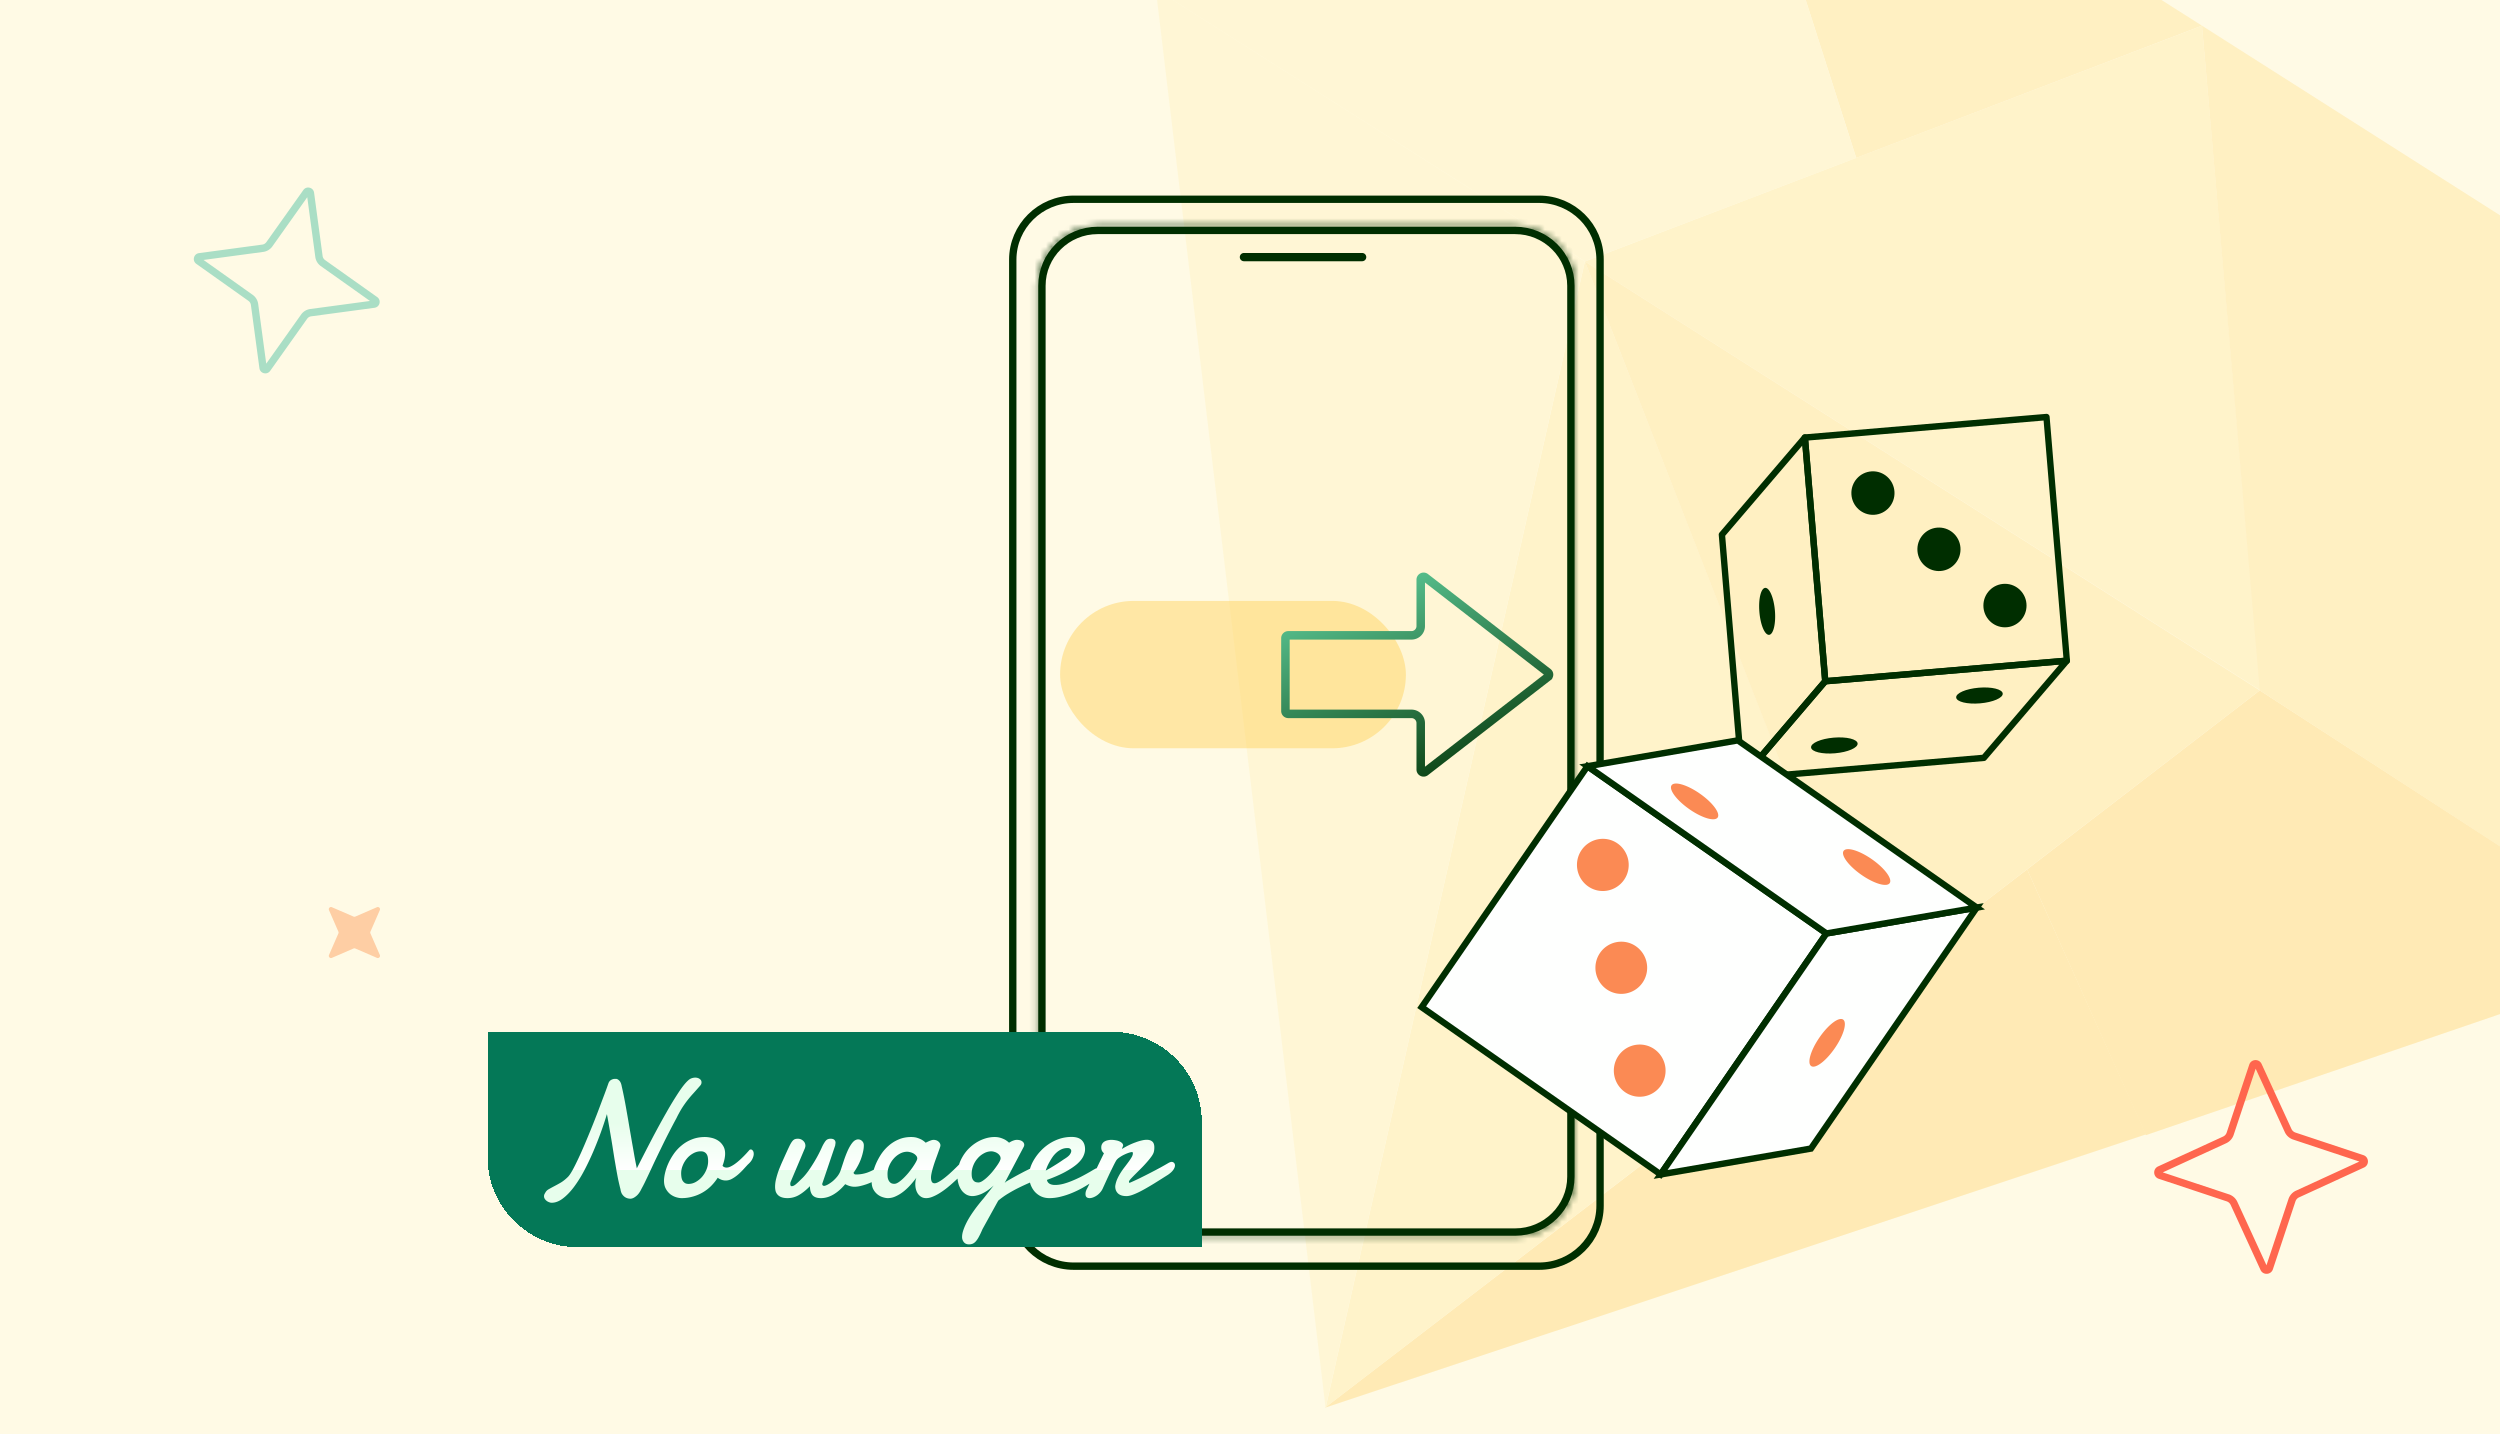
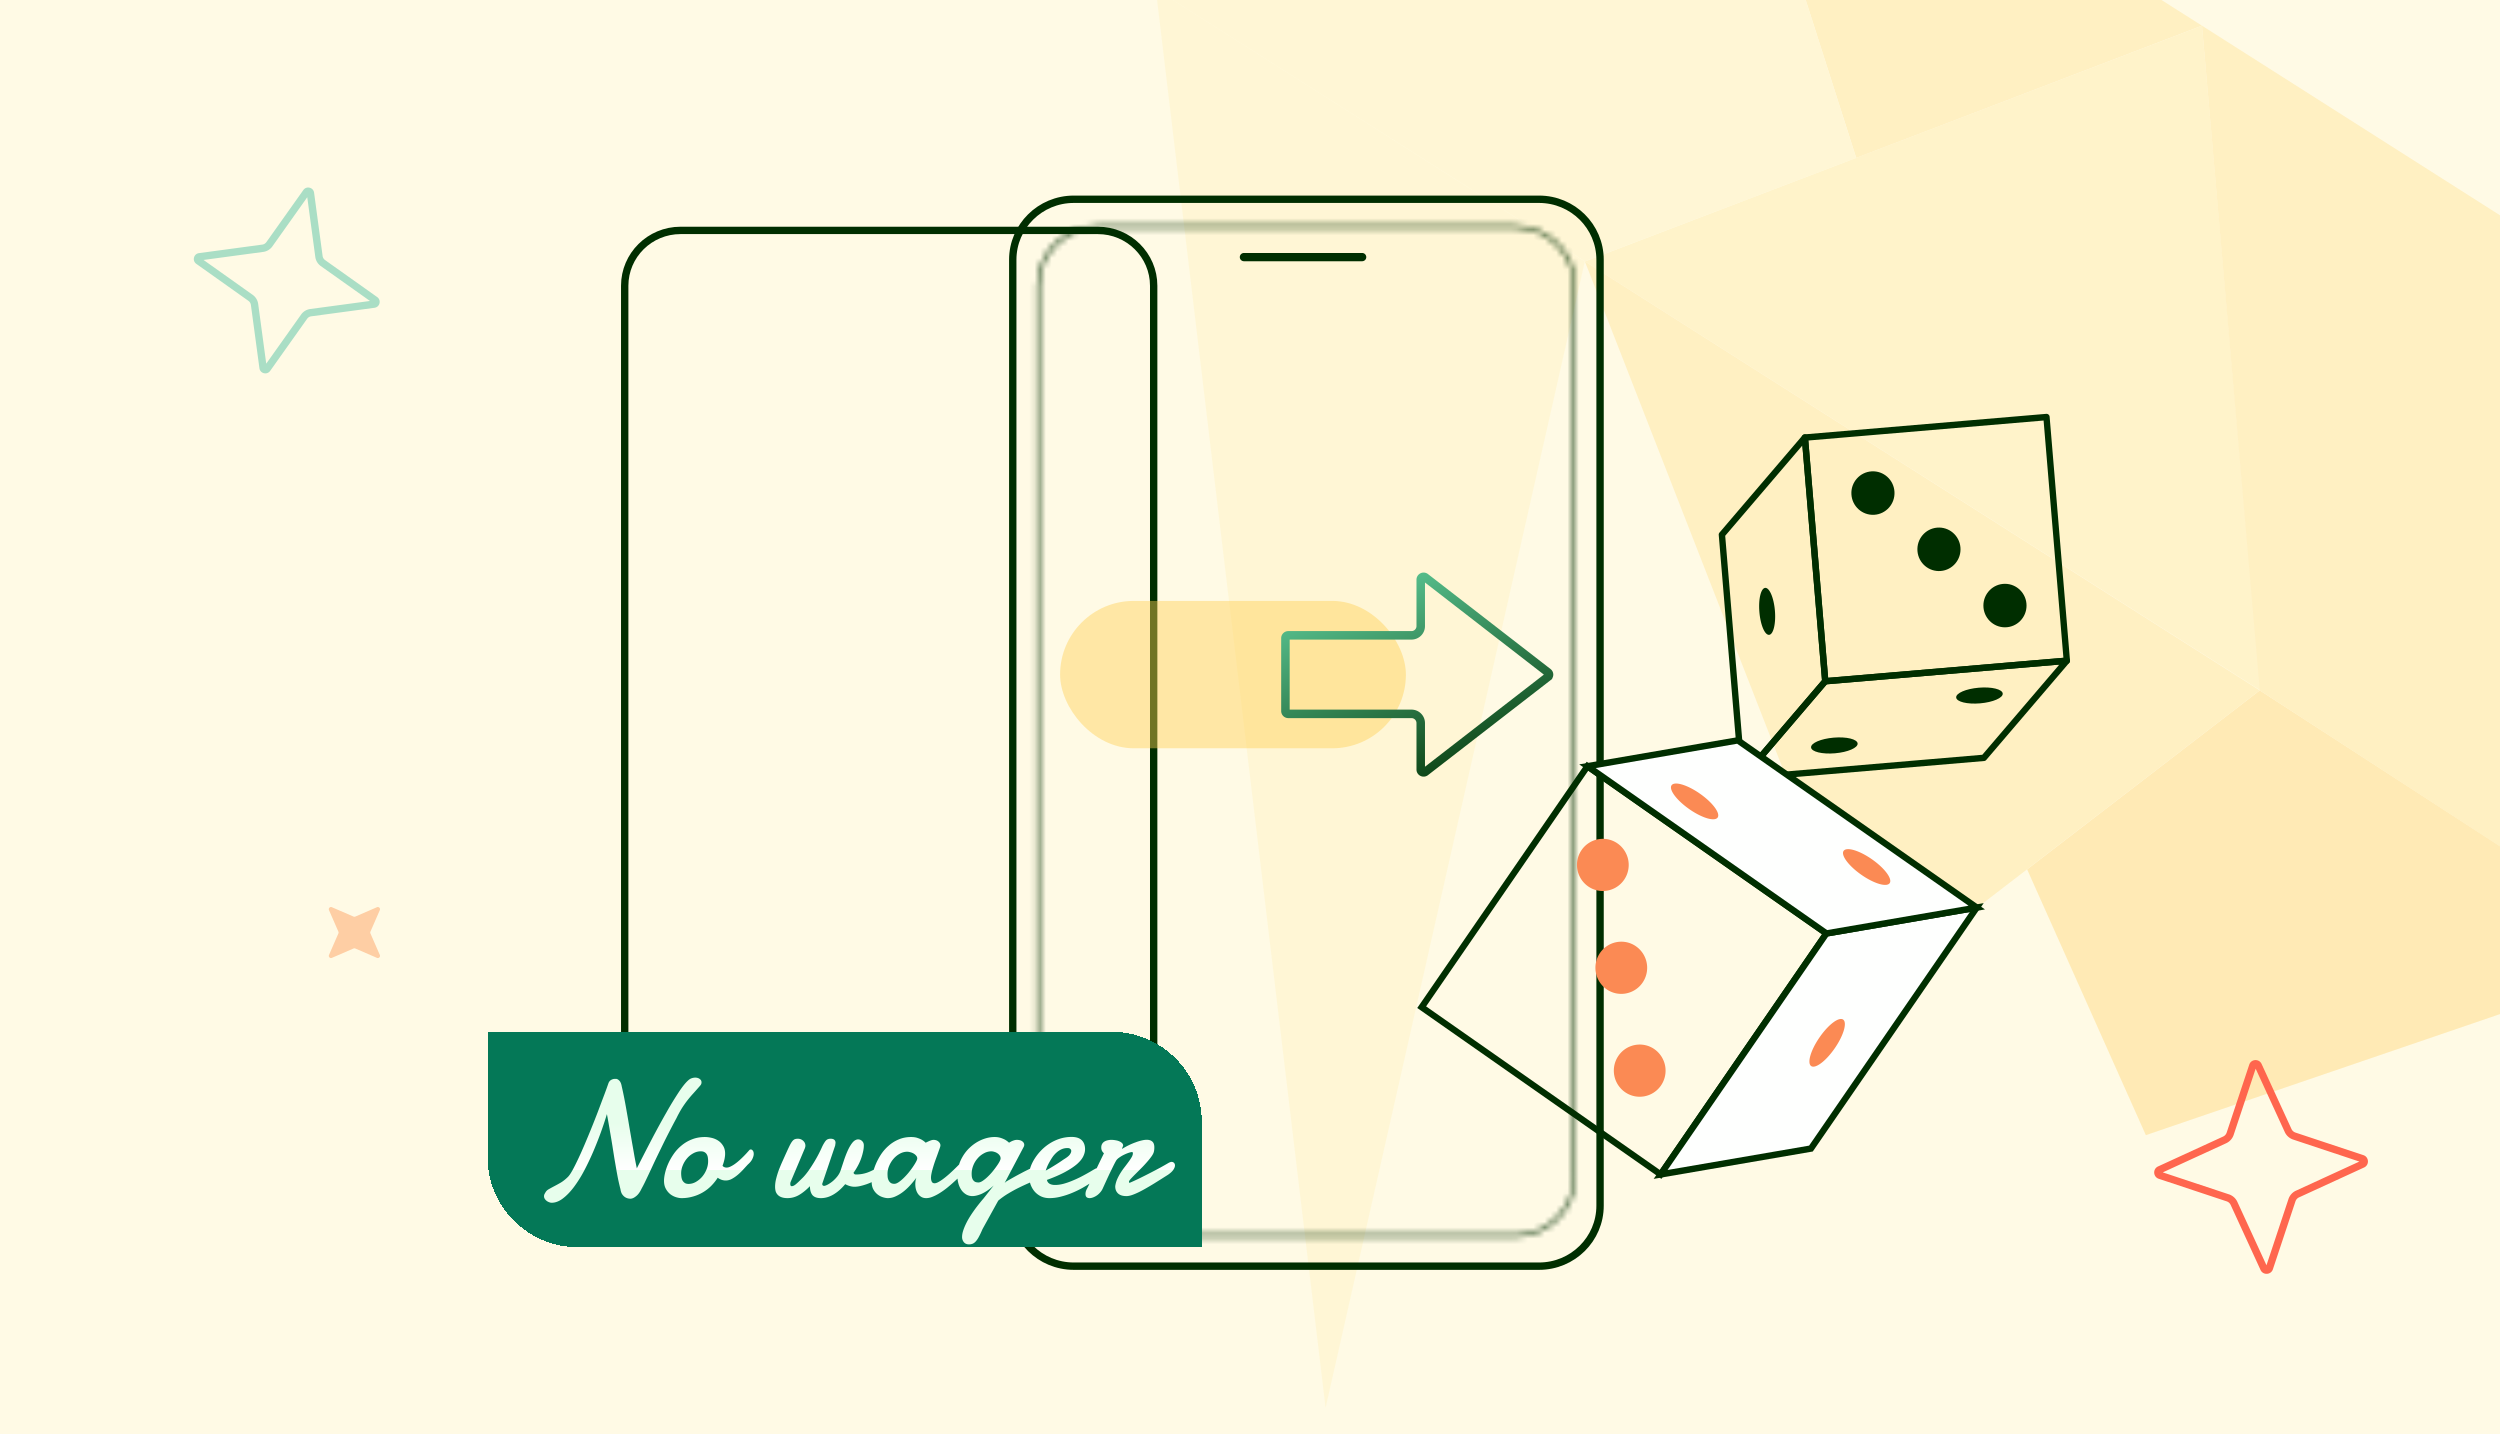
<svg xmlns="http://www.w3.org/2000/svg" width="441" height="253" fill="none">
  <g clip-path="url(#a)">
    <path fill="#FFFAE5" d="M0 0h441v253H0z" />
    <g opacity=".24">
      <path fill="#FFB81C" d="m398.624 121.786-41.04 31.57 20.945 46.884 92.434-31.597-72.339-46.857Z" />
      <path fill="#FFCF54" d="m302.528-49.98 24.911 77.842 60.989-23.33-85.9-54.512Z" />
      <path fill="#FFDD76" d="m279.574 46.115 119.19 75.703L388.429 4.532 279.574 46.115Z" />
-       <path fill="#FFB81C" d="m233.698 248.329 144.866-48.227-20.977-46.746-123.889 94.973Z" />
-       <path fill="#FFDD76" d="m233.869 248.223 95.931-73.627-50.225-128.481-45.706 202.108Z" />
      <path fill="#FFEBA4" d="m279.57 46.114-75.699-48.06 29.961 250.306L279.57 46.114Z" />
      <path fill="#FFCF54" d="m279.572 46.115 50.193 128.619 68.859-52.948-119.052-75.671Z" />
      <path fill="#FFEBA4" d="m203.734-1.977 75.838 48.092 47.866-18.253-24.805-77.672-98.899 47.833Z" />
      <path fill="#FFCF54" d="m475.261 59.776-86.827-55.24 10.191 117.25 72.309 46.995 4.327-109.005Z" />
    </g>
    <path fill="#FECEA4" d="m62.672 161.686 3.821-1.653a.387.387 0 0 1 .51.507l-1.66 3.806a.389.389 0 0 0 0 .308l1.66 3.806a.387.387 0 0 1-.51.507l-3.82-1.653a.394.394 0 0 0-.31 0l-3.82 1.653a.387.387 0 0 1-.51-.507l1.66-3.806a.388.388 0 0 0 0-.308l-1.66-3.806a.387.387 0 0 1 .51-.507l3.82 1.653a.394.394 0 0 0 .31 0Z" />
    <path stroke="#002E00" stroke-width="1.3" d="M189.415 35.15h82.073c5.946 0 10.764 4.785 10.764 10.668v166.868c0 5.882-4.818 10.667-10.764 10.667h-82.073c-5.947 0-10.765-4.785-10.765-10.667V45.818c0-5.883 4.818-10.668 10.765-10.668Z" />
-     <path stroke="#002E00" stroke-width="1.3" d="M193.652 40.643h73.597c5.449 0 9.857 4.379 9.857 9.768v157.16c0 5.39-4.408 9.768-9.857 9.768h-73.597c-5.449 0-9.857-4.378-9.857-9.768V50.411c0-5.39 4.408-9.768 9.857-9.768Z" />
+     <path stroke="#002E00" stroke-width="1.3" d="M193.652 40.643c5.449 0 9.857 4.379 9.857 9.768v157.16c0 5.39-4.408 9.768-9.857 9.768h-73.597c-5.449 0-9.857-4.378-9.857-9.768V50.411c0-5.39 4.408-9.768 9.857-9.768Z" />
    <mask id="b" fill="#fff">
      <path d="M267.249 218.218H193.65c-5.921 0-10.738-4.777-10.738-10.647V50.409c0-5.87 4.817-10.646 10.738-10.646h73.599c5.92 0 10.737 4.776 10.737 10.646v157.162c0 5.87-4.817 10.647-10.737 10.647ZM193.652 40.222c-5.667 0-10.277 4.57-10.277 10.19v157.161c0 5.619 4.61 10.19 10.277 10.19h73.599c5.667 0 10.277-4.571 10.277-10.19V50.409c0-5.619-4.61-10.19-10.277-10.19h-73.599v.003Z" />
    </mask>
    <path fill="#002E00" d="M193.652 40.222v1.3h1.3v-1.3h-1.3Zm0-.003v-1.3h-1.3v1.3h1.3Zm73.597 176.699H193.65v2.6h73.599v-2.6Zm-73.599 0c-5.213 0-9.438-4.205-9.438-9.347h-2.6c0 6.599 5.41 11.947 12.038 11.947v-2.6Zm-9.438-9.347V50.409h-2.6v157.162h2.6Zm0-157.162c0-5.142 4.225-9.346 9.438-9.346v-2.6c-6.628 0-12.038 5.348-12.038 11.946h2.6Zm9.438-9.346h73.599v-2.6H193.65v2.6Zm73.599 0c5.213 0 9.437 4.204 9.437 9.346h2.6c0-6.598-5.409-11.946-12.037-11.946v2.6Zm9.437 9.346v157.162h2.6V50.409h-2.6Zm0 157.162c0 5.142-4.224 9.347-9.437 9.347v2.6c6.628 0 12.037-5.348 12.037-11.947h-2.6Zm-83.034-168.65c-6.375 0-11.577 5.143-11.577 11.49h2.6c0-4.89 4.017-8.89 8.977-8.89v-2.6Zm-11.577 11.49v157.162h2.6V50.411h-2.6Zm0 157.162c0 6.348 5.202 11.49 11.577 11.49v-2.6c-4.96 0-8.977-3.999-8.977-8.89h-2.6Zm11.577 11.49h73.599v-2.6h-73.599v2.6Zm73.599 0c6.375 0 11.577-5.142 11.577-11.49h-2.6c0 4.891-4.017 8.89-8.977 8.89v2.6Zm11.577-11.49V50.409h-2.6v157.164h2.6Zm0-157.164c0-6.347-5.202-11.49-11.577-11.49v2.6c4.96 0 8.977 4 8.977 8.89h2.6Zm-11.577-11.49h-73.599v2.6h73.599v-2.6Zm-74.899 1.3v.003h2.6v-.003h-2.6Z" mask="url(#b)" />
    <path fill="#002E00" stroke="#002E00" stroke-width=".5" d="M219.432 45.833h20.849a.48.48 0 0 0 .48-.479.48.48 0 0 0-.48-.478h-20.849a.48.48 0 0 0-.48.478.48.48 0 0 0 .48.479Z" />
    <rect width="61" height="26" x="187" y="106" fill="#FFCF54" fill-opacity=".58" opacity=".76" rx="13" />
    <path fill="#AADEC5" fill-rule="evenodd" d="M56.58 46.928a2.356 2.356 0 0 1-.96-1.597L54.2 34.795l-6.162 8.681a2.356 2.356 0 0 1-1.597.959h-.004l-10.532 1.42 8.681 6.163c.517.374.873.947.959 1.597v.003l1.42 10.533 6.162-8.682a2.356 2.356 0 0 1 1.598-.958h.003l10.533-1.42-8.682-6.163Zm9.488 7.366L54.895 55.8a1.056 1.056 0 0 0-.715.432l-6.525 9.193c-.548.77-1.761.478-1.893-.467l-1.506-11.172a1.056 1.056 0 0 0-.432-.715l-9.193-6.526c-.77-.547-.479-1.761.466-1.893l11.173-1.506c.283-.037.542-.193.715-.432l6.526-9.193c.547-.77 1.76-.479 1.893.467l1.505 11.172c.037.283.194.542.433.715l9.192 6.526c.77.547.48 1.76-.466 1.893Z" clip-rule="evenodd" />
    <path fill="#FF664E" fill-rule="evenodd" d="M404.495 201.014a2.48 2.48 0 0 1-1.459-1.314l-.001-.003-5.136-11.182-3.885 11.695a2.481 2.481 0 0 1-1.314 1.458l-.003.002-11.182 5.136 11.695 3.884a2.487 2.487 0 0 1 1.458 1.314l.002.004 5.136 11.182 3.884-11.695a2.486 2.486 0 0 1 1.314-1.459l.004-.001 11.182-5.136-11.695-3.885Zm12.527 4.933-11.477 5.272a1.184 1.184 0 0 0-.625.697l-3.981 11.986c-.334 1.005-1.73 1.09-2.181.12l-5.272-11.477a1.184 1.184 0 0 0-.697-.625l-11.987-3.981c-1.004-.334-1.089-1.73-.12-2.181l11.478-5.272c.291-.132.517-.385.624-.697l3.982-11.987c.334-1.004 1.73-1.089 2.181-.12l5.272 11.478c.132.291.385.517.697.624l11.986 3.982c1.005.334 1.09 1.73.12 2.181Zm-35.791.989-.006.003-.052-.114" clip-rule="evenodd" />
    <path fill="#002E00" d="M321.969 120.738a.569.569 0 0 1-.562-.522l-3.592-42.985a.583.583 0 0 1 .129-.414.567.567 0 0 1 .383-.198l42.621-3.617a.559.559 0 0 1 .607.516l3.592 42.985a.582.582 0 0 1-.129.414.57.57 0 0 1-.382.199l-42.622 3.622h-.051.006Zm-2.979-43.03 3.496 41.851 41.498-3.526-3.496-41.852-41.498 3.526Z" />
    <path fill="#002E00" d="M307.332 137.874a.62.62 0 0 1-.174-.028.578.578 0 0 1-.388-.494l-3.586-42.985a.575.575 0 0 1 .135-.42l14.636-17.135c.147-.17.383-.239.602-.17a.577.577 0 0 1 .388.493l3.591 42.985a.565.565 0 0 1-.135.419l-14.636 17.137a.568.568 0 0 1-.427.198h-.006Zm-3.007-43.36 3.457 41.399 13.613-15.935-3.456-41.398-13.614 15.935Z" />
    <path fill="#002E00" d="M307.333 137.874a.56.56 0 0 1-.5-.312.58.58 0 0 1 .073-.629l14.642-17.136a.54.54 0 0 1 .376-.193l42.622-3.622a.561.561 0 0 1 .545.306.584.584 0 0 1-.073.629l-14.642 17.136a.54.54 0 0 1-.376.193l-42.622 3.617h-.045v.011Zm14.917-17.159-13.591 15.912 41.02-3.486 13.591-15.912-41.02 3.486ZM310.357 107.961c-.191-2.291.269-4.195 1.023-4.258.753-.062 1.523 1.741 1.714 4.025.191 2.29-.27 4.195-1.023 4.257-.759.063-1.523-1.74-1.714-4.024Z" />
    <path fill="#002E00" d="M323.693 132.88c-2.27.193-4.159-.272-4.221-1.032-.062-.765 1.726-1.536 3.991-1.728 2.271-.193 4.159.272 4.221 1.031.062.76-1.725 1.536-3.991 1.729ZM349.29 124.071c-2.271.193-4.159-.272-4.221-1.032-.062-.765 1.725-1.536 3.991-1.729 2.27-.192 4.159.273 4.221 1.032.062.765-1.726 1.536-3.991 1.729ZM342.35 100.722c-2.097.176-3.935-1.389-4.109-3.503-.174-2.115 1.377-3.968 3.473-4.144 2.097-.176 3.935 1.389 4.109 3.503.174 2.115-1.377 3.968-3.473 4.144ZM353.675 110.659c2.102 0 3.806-1.718 3.806-3.838 0-2.119-1.704-3.837-3.806-3.837-2.101 0-3.805 1.718-3.805 3.837 0 2.12 1.704 3.838 3.805 3.838ZM330.604 90.81c2.098-.121 3.702-1.935 3.582-4.05-.12-2.117-1.918-3.734-4.016-3.613-2.098.12-3.702 1.934-3.582 4.05.12 2.116 1.918 3.733 4.016 3.612Z" />
-     <path fill="#FEFFFE" d="m322.17 164.659-42.146-29.497-29.248 42.504 42.146 29.498 29.248-42.505Z" />
    <path fill="#002E00" d="M293.071 207.955 250 177.809l29.891-43.438 43.071 30.145-29.891 43.439Zm-41.508-30.429 41.227 28.853L321.4 164.8l-41.228-28.854-28.609 41.58Z" />
    <path fill="#FEFFFE" d="m292.926 207.167 26.524-4.564 29.244-42.509-26.518 4.564-29.25 42.509Z" />
    <path fill="#002E00" d="m291.706 207.955 30.144-43.813 28.07-4.83-30.144 43.813-28.07 4.83Zm30.801-42.776-28.35 41.205 24.967-4.296 28.351-41.206-24.968 4.297Z" />
    <path fill="#FEFFFE" d="m348.694 160.095-42.149-29.494-26.519 4.563 42.15 29.494 26.518-4.563Z" />
    <path fill="#002E00" d="m322.047 165.259-43.471-30.424L306.68 130l43.47 30.423-28.103 4.836Zm-40.565-29.772 40.829 28.576 24.939-4.291-40.829-28.576-24.939 4.291Z" />
    <path fill="#FB8A54" d="M323.66 184.9c-1.557 2.262-3.423 3.674-4.171 3.152-.747-.521-.09-2.783 1.467-5.045 1.557-2.262 3.423-3.673 4.171-3.152.747.522.09 2.784-1.467 5.045ZM330.214 151.58c2.243 1.57 3.643 3.452 3.125 4.206-.517.754-2.759.091-5.002-1.479s-3.642-3.452-3.125-4.206c.517-.754 2.76-.091 5.002 1.479ZM299.868 140.005c2.242 1.57 3.642 3.452 3.125 4.206-.517.754-2.76.091-5.003-1.479-2.242-1.571-3.642-3.453-3.125-4.206.517-.754 2.76-.091 5.003 1.479ZM288.598 166.937a4.627 4.627 0 0 1 1.147 6.405c-1.439 2.086-4.283 2.608-6.351 1.157a4.629 4.629 0 0 1-1.147-6.406c1.439-2.086 4.283-2.607 6.351-1.156ZM285.343 148.791a4.629 4.629 0 0 1 1.147 6.406c-1.439 2.086-4.283 2.608-6.351 1.156a4.627 4.627 0 0 1-1.147-6.405c1.439-2.086 4.283-2.608 6.351-1.157ZM291.846 185.082a4.628 4.628 0 0 1 1.147 6.406c-1.439 2.086-4.283 2.607-6.351 1.156a4.628 4.628 0 0 1-1.147-6.406c1.439-2.086 4.283-2.607 6.351-1.156Z" />
    <path stroke="url(#c)" stroke-width="1.5" d="M226.75 125.427c0 .271.222.499.506.499h21.732c.895 0 1.629.723 1.629 1.624v8.199c0 .408.481.655.82.392l21.62-16.749a.495.495 0 0 0 0-.784l-21.62-16.749a.507.507 0 0 0-.82.392v8.199c0 .901-.733 1.624-1.629 1.624h-21.732a.503.503 0 0 0-.506.499v12.854Z" />
    <g filter="url(#d)">
      <path fill="#047857" d="M82 180h110.09c8.787 0 15.91 7.123 15.91 15.91V218H97.91C89.123 218 82 210.877 82 202.09V180Z" shape-rendering="crispEdges" />
      <g filter="url(#e)">
        <path fill="url(#f)" d="M105.685 189.191c.153.66.306 1.381.458 2.165.153.783.301 1.6.445 2.451.153.841.301 1.701.444 2.58.153.87.301 1.73.445 2.58.152.841.296 1.659.43 2.452.143.783.286 1.51.43 2.179a504.796 504.796 0 0 1 2.781-5.405 146.892 146.892 0 0 1 2.508-4.572 59.598 59.598 0 0 1 2.107-3.455c.631-.956 1.176-1.639 1.634-2.05.201-.191.411-.325.631-.401.22-.077.435-.115.645-.115.306 0 .564.077.774.229.22.153.33.349.33.588a.797.797 0 0 1-.072.359c-.047.095-.124.2-.229.315-.392.449-.76.865-1.104 1.247-.344.373-.683.769-1.018 1.19-.324.411-.654.874-.989 1.39a20.579 20.579 0 0 0-1.017 1.849c-.43.794-.86 1.611-1.291 2.452-.43.831-.845 1.662-1.247 2.494-.401.822-.788 1.62-1.161 2.394-.363.774-.697 1.491-1.003 2.15-.306.65-.583 1.233-.832 1.749a24.21 24.21 0 0 1-.616 1.19c-.277.592-.597 1.032-.96 1.318-.354.287-.679.435-.975.445h-.1a1.894 1.894 0 0 1-.56-.115 1.598 1.598 0 0 1-.501-.301 1.938 1.938 0 0 1-.402-.502 2.364 2.364 0 0 1-.215-.731 50.655 50.655 0 0 1-.415-1.763 81.863 81.863 0 0 1-.33-1.777l-.33-1.907-.344-2.179a153.59 153.59 0 0 0-.43-2.566c-.153-.927-.334-1.954-.545-3.082a62.748 62.748 0 0 1-1.046 3.154 66.275 66.275 0 0 1-1.362 3.455 47.464 47.464 0 0 1-1.605 3.368 21.977 21.977 0 0 1-1.806 2.882c-.631.84-1.28 1.514-1.95 2.021-.66.506-1.323.759-1.992.759-.115 0-.249-.028-.402-.086a1.498 1.498 0 0 1-.444-.229 1.363 1.363 0 0 1-.344-.358.837.837 0 0 1-.144-.473.86.86 0 0 1 .072-.359c.058-.114.134-.248.23-.401.124-.201.32-.373.587-.516.268-.153.574-.32.918-.502.353-.181.736-.392 1.146-.631.411-.248.822-.573 1.233-.974.23-.22.502-.612.817-1.176.316-.573.655-1.247 1.018-2.021.373-.784.755-1.639 1.147-2.566a165.902 165.902 0 0 0 2.265-5.59c.344-.908.649-1.72.917-2.437a108.3 108.3 0 0 0 .674-1.806l.315-.889c.096-.287.249-.497.459-.631.22-.134.454-.205.702-.215-.009 0-.019.005-.028.014h.086a.442.442 0 0 1 .1-.014c.21 0 .416.105.616.315.211.201.359.555.445 1.061Zm13.926 11.411c-.45 0-.884.114-1.305.344a3.897 3.897 0 0 0-1.104.888 4.46 4.46 0 0 0-.759 1.248 3.635 3.635 0 0 0-.287 1.419c0 .181.014.382.043.602.029.21.086.411.172.602.095.181.229.334.401.458.172.125.402.187.688.187.44 0 .865-.115 1.276-.344a4.272 4.272 0 0 0 1.118-.918c.325-.382.583-.812.774-1.29a3.872 3.872 0 0 0 .244-2.035 1.424 1.424 0 0 0-.172-.574 1.009 1.009 0 0 0-.387-.415c-.172-.115-.406-.172-.702-.172Zm.745-2.523c.363 0 .75.048 1.161.143.421.096.808.258 1.161.487.354.23.645.536.875.918.238.373.358.836.358 1.39 0 .287-.038.617-.115.989a7.574 7.574 0 0 1-.344 1.147.809.809 0 0 0 .33.244c.124.048.258.072.401.072.201 0 .421-.058.66-.172.248-.115.501-.263.759-.445.258-.181.516-.387.774-.616a18.234 18.234 0 0 0 1.348-1.333c.191-.211.349-.387.473-.531a.331.331 0 0 1 .244-.1c.133 0 .253.072.358.215.105.134.158.325.158.573 0 .249-.077.535-.23.86-.143.325-.415.665-.817 1.018-.229.249-.492.535-.788.86a10.79 10.79 0 0 1-.946.918c-.335.286-.684.53-1.047.731a2.24 2.24 0 0 1-1.089.301c-.249 0-.492-.038-.731-.115a2.628 2.628 0 0 1-.703-.373 8.721 8.721 0 0 1-1.175 1.463c-.44.439-.932.817-1.476 1.132a7.152 7.152 0 0 1-1.749.731 7.058 7.058 0 0 1-1.993.272c-.267 0-.578-.052-.932-.157a3.303 3.303 0 0 1-1.017-.516 3.19 3.19 0 0 1-.803-.961c-.22-.392-.33-.869-.33-1.433 0-.383.062-.841.187-1.376a9.25 9.25 0 0 1 .559-1.649c.258-.573.578-1.137.96-1.691a7.381 7.381 0 0 1 1.391-1.505 6.472 6.472 0 0 1 1.834-1.076c.688-.277 1.453-.415 2.294-.415Zm14.062 3.411c.296-.659.54-1.189.731-1.591.191-.411.363-.726.516-.946.162-.229.32-.382.473-.459.162-.076.363-.114.602-.114.363 0 .674.119.932.358.267.229.401.526.401.889a.802.802 0 0 1-.043.258 1.37 1.37 0 0 1-.086.258l-2.437 5.762a1.043 1.043 0 0 0-.086.258c-.01.086-.014.158-.014.215 0 .125.024.22.071.287.058.058.115.086.172.086a.767.767 0 0 0 .316-.071c.114-.048.243-.13.387-.244.153-.124.334-.287.544-.488.22-.21.488-.473.803-.788.296-.315.602-.693.918-1.132.315-.45.621-.918.917-1.405a23.47 23.47 0 0 0 1.52-2.896c.143-.286.272-.516.387-.688a2.04 2.04 0 0 1 .329-.416.893.893 0 0 1 .344-.186c.115-.038.249-.057.402-.057.583 0 .874.253.874.759a1.914 1.914 0 0 0-.043.259.93.93 0 0 1-.072.329l-2.236 6.608c0 .239.12.359.359.359.172-.019.396-.105.673-.258.287-.163.574-.363.86-.602.287-.249.555-.531.803-.846.249-.325.43-.659.545-1.003.21-.631.42-1.267.631-1.907.219-.64.449-1.218.688-1.734.248-.526.511-.956.788-1.291.287-.344.602-.53.946-.559.306 0 .554.101.746.301.2.192.301.445.301.76 0 .373-.053.774-.158 1.204-.096.43-.225.86-.387 1.29a8.87 8.87 0 0 1-.588 1.248c-.22.401-.449.764-.688 1.089.067.201.205.301.416.301a6.059 6.059 0 0 0 2.007-.33c.315-.114.626-.248.931-.401.316-.153.641-.33.975-.53a.8.8 0 0 1 .459-.158c.191 0 .363.072.516.215a.73.73 0 0 1 .229.559c0 .21-.095.425-.286.645-.182.22-.426.435-.732.645-.305.21-.654.406-1.046.588-.382.181-.774.344-1.175.487a11.62 11.62 0 0 1-1.147.33 4.765 4.765 0 0 1-.961.115c-.535 0-1.084-.153-1.648-.459-.669.803-1.367 1.414-2.093 1.835-.717.42-1.448.63-2.193.63-.688 0-1.185-.176-1.491-.53-.296-.363-.444-.889-.444-1.577-.717.726-1.391 1.262-2.022 1.606a4.005 4.005 0 0 1-1.92.501c-.421 0-.774-.052-1.061-.157a1.65 1.65 0 0 1-.674-.416 1.637 1.637 0 0 1-.373-.631 3.113 3.113 0 0 1-.1-.802c0-.469.067-.961.201-1.477.134-.526.291-1.032.473-1.519.191-.488.377-.937.559-1.348.191-.42.344-.76.459-1.018Zm21.623-.817c-.449 0-.884.115-1.304.344-.421.23-.794.531-1.118.903a4.514 4.514 0 0 0-.775 1.262 3.588 3.588 0 0 0-.286 1.39c0 .191.009.392.028.602.029.201.086.387.172.559.086.172.206.316.359.43.162.115.377.172.645.172.21 0 .454-.09.731-.272.287-.191.578-.43.874-.717.306-.296.602-.616.889-.96.287-.354.545-.698.774-1.032.23-.335.416-.636.559-.903.144-.268.215-.464.215-.588a.722.722 0 0 0-.186-.487 1.635 1.635 0 0 0-.459-.387 2.088 2.088 0 0 0-.588-.23 1.97 1.97 0 0 0-.53-.086Zm9.934 3.699c-.172.162-.401.387-.688.673-.287.287-.616.598-.989.932-.363.335-.755.674-1.176 1.018-.411.334-.836.64-1.275.917-.43.277-.856.502-1.276.674-.421.182-.817.272-1.19.272-.334 0-.621-.071-.86-.215a1.959 1.959 0 0 1-.602-.559 2.563 2.563 0 0 1-.344-.774 3.572 3.572 0 0 1-.115-.903c0-.201.015-.396.043-.588.029-.2.077-.387.144-.559a17.93 17.93 0 0 1-1.018 1.247 9.998 9.998 0 0 1-1.219 1.162c-.43.344-.884.626-1.361.845a3.22 3.22 0 0 1-1.434.344c-.248 0-.54-.052-.874-.157a2.814 2.814 0 0 1-.932-.488 2.833 2.833 0 0 1-.745-.888c-.201-.364-.301-.808-.301-1.334 0-.391.057-.86.172-1.404a10.77 10.77 0 0 1 .544-1.692c.249-.592.559-1.175.932-1.749a7.64 7.64 0 0 1 1.347-1.533 6.315 6.315 0 0 1 1.764-1.104c.659-.287 1.395-.43 2.207-.43.421 0 .789.052 1.104.157.315.106.583.22.803.344.248.153.468.321.659.502.163-.086.33-.167.502-.244.143-.066.291-.124.444-.172a1.3 1.3 0 0 1 .416-.086c.363 0 .659.101.889.301.229.201.344.421.344.66a.658.658 0 0 1-.015.158c-.047.181-.124.41-.229.688-.096.277-.206.587-.33.931-.124.335-.253.688-.387 1.061a28.22 28.22 0 0 0-.344 1.075c-.105.354-.191.688-.258 1.004-.067.305-.1.568-.1.788 0 .287.048.526.143.717.096.181.258.272.488.272.143 0 .31-.043.501-.129.201-.095.416-.22.645-.373.23-.152.464-.325.703-.516.248-.2.487-.401.716-.602a36.325 36.325 0 0 0 1.706-1.634c.153-.124.301-.186.445-.186.191 0 .348.095.473.287.133.181.2.387.2.616 0 .267-.09.492-.272.674Zm5.454-6.293a3.5 3.5 0 0 1 1.104.157c.315.106.583.22.803.344.248.153.468.321.659.502.134-.086.277-.167.43-.244.134-.066.282-.124.444-.172.163-.057.325-.086.488-.086.42 0 .745.086.974.258.23.172.345.378.345.617a.784.784 0 0 1-.101.373l-3.354 6.35.272-.244a61.28 61.28 0 0 1 2.781-1.548 24.362 24.362 0 0 1 1.735-.846c.43-.181.735-.291.917-.329.191-.048.311-.072.358-.072.22 0 .387.086.502.258a.986.986 0 0 1 .186.616c0 .277-.081.559-.243.846a1.307 1.307 0 0 1-.717.616c-.43.22-.932.459-1.505.717-.573.249-1.171.526-1.792.832-.621.305-1.247.649-1.878 1.032a13.4 13.4 0 0 0-1.749 1.247l-2.78 5.031c-.23.545-.44.989-.631 1.333a4.005 4.005 0 0 1-.545.817c-.181.201-.368.34-.559.416a1.754 1.754 0 0 1-.659.115c-.373 0-.669-.129-.889-.387a1.43 1.43 0 0 1-.315-.932c0-.382.09-.827.272-1.333.181-.507.435-1.056.76-1.649.334-.583.735-1.199 1.204-1.849.468-.64.989-1.295 1.562-1.964l1.778-2.265a9.207 9.207 0 0 1-1.075.861 7.779 7.779 0 0 1-1.018.587 5.198 5.198 0 0 1-.918.316c-.277.067-.52.1-.731.1a2.23 2.23 0 0 1-1.06-.258 2.733 2.733 0 0 1-.846-.745 3.8 3.8 0 0 1-.545-1.119 4.698 4.698 0 0 1-.201-1.404c0-1.052.201-2.002.603-2.853.41-.85.931-1.572 1.562-2.164a7.15 7.15 0 0 1 2.107-1.391c.774-.325 1.529-.487 2.265-.487Zm-.545 2.523a2.68 2.68 0 0 0-1.304.344 3.818 3.818 0 0 0-1.118.888 4.235 4.235 0 0 0-.774 1.262c-.191.478-.287.97-.287 1.476 0 .153.01.32.029.502.028.172.081.334.157.487.086.153.206.282.359.387.162.096.382.144.659.144.201 0 .435-.086.703-.258a6.32 6.32 0 0 0 .845-.674 10.9 10.9 0 0 0 .86-.903c.277-.335.526-.659.746-.975.229-.315.411-.597.544-.846.134-.258.201-.449.201-.573a.882.882 0 0 0-.172-.545 1.445 1.445 0 0 0-.43-.401 1.728 1.728 0 0 0-.53-.229 1.621 1.621 0 0 0-.488-.086Zm13.639-.559a.624.624 0 0 0-.129-.015h-.129c-.363 0-.702.072-1.017.215a3.471 3.471 0 0 0-.875.574 4.631 4.631 0 0 0-.702.788c-.201.296-.382.593-.545.889a8.586 8.586 0 0 0-.416.831c-.105.268-.186.492-.243.674.334-.172.678-.368 1.032-.588.363-.22.702-.43 1.018-.631.315-.2.587-.382.817-.544.239-.163.406-.273.501-.33.43-.268.727-.516.889-.745.163-.239.244-.445.244-.617a.44.44 0 0 0-.144-.344.541.541 0 0 0-.301-.157Zm.516-1.979c.794 0 1.386.192 1.778.574.392.382.588.912.588 1.591 0 .401-.105.822-.316 1.261-.21.44-.573.889-1.089 1.348-.516.449-1.209.912-2.079 1.39-.86.469-1.94.942-3.239 1.419a.96.96 0 0 0 .444.66c.249.153.578.229.989.229.44 0 .908-.062 1.405-.186a11.928 11.928 0 0 0 1.491-.502c.497-.201.979-.416 1.448-.645a33.84 33.84 0 0 0 1.261-.674c.382-.21.698-.392.946-.544a6.41 6.41 0 0 1 .516-.287.575.575 0 0 1 .23-.1c.076-.01.143-.015.2-.015.115 0 .21.029.287.086.076.048.138.11.186.187a.508.508 0 0 1 .115.229.845.845 0 0 1 .029.201c0 .086-.01.191-.029.315-.019.115-.091.248-.215.401a7.31 7.31 0 0 1-.487.387c-.268.211-.617.459-1.047.746-.43.286-.932.592-1.505.917-.564.316-1.166.607-1.806.875-.631.267-1.29.487-1.978.659a7.938 7.938 0 0 1-2.036.272c-.573 0-1.085-.11-1.534-.329a3.544 3.544 0 0 1-1.132-.889 4.027 4.027 0 0 1-.703-1.29 4.835 4.835 0 0 1-.243-1.534c0-.411.081-.86.243-1.347.163-.497.397-.994.703-1.491a9.03 9.03 0 0 1 1.118-1.448 8.289 8.289 0 0 1 1.505-1.261 7.775 7.775 0 0 1 1.821-.875 6.793 6.793 0 0 1 2.135-.33Zm8.952 2.079c.373-.229.755-.44 1.147-.631.401-.191.788-.353 1.161-.487a7.81 7.81 0 0 1 1.061-.33c.344-.086.65-.129.917-.129.43 0 .76.105.989.315.239.201.359.545.359 1.033 0 .105-.005.219-.015.344a2.793 2.793 0 0 1-.057.372c-.048.249-.191.54-.43.875-.239.334-.521.683-.846 1.046-.315.363-.659.731-1.032 1.104l-1.018 1.018c-.305.305-.563.573-.774.802-.2.23-.301.387-.301.473 0 .077.005.129.015.158.009.029.052.043.129.043.516-.22 1.089-.482 1.72-.788.64-.316 1.276-.636 1.906-.961.631-.325 1.228-.64 1.792-.946a86.46 86.46 0 0 0 1.434-.817c.086-.048.172-.086.258-.115a.703.703 0 0 1 .258-.057c.172 0 .315.057.43.172a.624.624 0 0 1 .172.459c0 .22-.096.473-.287.76-.182.277-.492.568-.932.874-.334.21-.712.449-1.132.717l-1.305.817c-.449.277-.908.549-1.376.817-.458.267-.903.506-1.333.717-.43.21-.836.382-1.218.516-.373.124-.698.186-.975.186-.659 0-1.156-.158-1.491-.473-.325-.315-.487-.722-.487-1.218 0-.077.004-.134.014-.173a4.6 4.6 0 0 1 .373-1.218c.181-.392.387-.764.616-1.118.229-.354.468-.688.717-1.003.248-.325.473-.626.674-.904.21-.286.382-.549.516-.788.133-.239.2-.459.2-.659a.388.388 0 0 0-.028-.144c-.019-.047-.062-.071-.129-.071-.115 0-.306.043-.574.129-.258.086-.535.2-.831.344a5.81 5.81 0 0 0-.846.501c-.267.182-.459.378-.573.588-.153.268-.33.607-.531 1.018l-.63 1.29c-.211.449-.416.894-.617 1.333l-.516 1.133a2.668 2.668 0 0 1-.459.745 3.044 3.044 0 0 1-1.275.917c-.23.086-.44.129-.631.129-.22 0-.397-.057-.53-.172-.125-.114-.187-.301-.187-.559 0-.105.015-.234.043-.387a2.13 2.13 0 0 1 .215-.53c.172-.325.344-.679.516-1.061.182-.382.387-.817.617-1.304.229-.497.492-1.061.788-1.692.306-.64.664-1.376 1.075-2.207a1.65 1.65 0 0 1-.344-.416 1.4 1.4 0 0 1-.129-.631c0-.229.048-.425.144-.587.095-.173.224-.311.387-.416.162-.105.348-.182.559-.23.219-.057.449-.086.688-.086.248 0 .497.024.745.072.249.038.468.1.659.186.201.086.364.192.488.316a.59.59 0 0 1 .186.43.33.33 0 0 1-.028.115c-.02.047-.043.1-.072.157a2.15 2.15 0 0 1-.058.158.33.33 0 0 0-.028.115c0 .019.005.028.014.028h.014l.029-.014Z" />
      </g>
    </g>
  </g>
  <defs>
    <linearGradient id="c" x1="264.927" x2="250.21" y1="139.903" y2="100.921" gradientUnits="userSpaceOnUse">
      <stop stop-color="#002E00" />
      <stop offset="1" stop-color="#55BD8B" />
    </linearGradient>
    <linearGradient id="f" x1="145" x2="145" y1="184.5" y2="213.5" gradientUnits="userSpaceOnUse">
      <stop offset=".385" stop-color="#E7FEEC" />
      <stop offset=".67" stop-color="#fff" />
      <stop offset=".67" stop-color="#E7FEEC" />
    </linearGradient>
    <filter id="d" width="130" height="40" x="82" y="180" color-interpolation-filters="sRGB" filterUnits="userSpaceOnUse">
      <feFlood flood-opacity="0" result="BackgroundImageFix" />
      <feColorMatrix in="SourceAlpha" result="hardAlpha" values="0 0 0 0 0 0 0 0 0 0 0 0 0 0 0 0 0 0 127 0" />
      <feOffset dx="4" dy="2" />
      <feComposite in2="hardAlpha" operator="out" />
      <feColorMatrix values="0 0 0 0 0 0 0 0 0 0.051 0 0 0 0 0 0 0 0 1 0" />
      <feBlend in2="BackgroundImageFix" result="effect1_dropShadow_12318_20792" />
      <feBlend in="SourceGraphic" in2="effect1_dropShadow_12318_20792" result="shape" />
    </filter>
    <filter id="e" width="112.776" height="30.892" x="91.228" y="187.354" color-interpolation-filters="sRGB" filterUnits="userSpaceOnUse">
      <feFlood flood-opacity="0" result="BackgroundImageFix" />
      <feColorMatrix in="SourceAlpha" result="hardAlpha" values="0 0 0 0 0 0 0 0 0 0 0 0 0 0 0 0 0 0 127 0" />
      <feOffset dy=".492" />
      <feGaussianBlur stdDeviation=".369" />
      <feComposite in2="hardAlpha" operator="out" />
      <feColorMatrix values="0 0 0 0 0.263 0 0 0 0 0.22 0 0 0 0 0.792 0 0 0 1 0" />
      <feBlend in2="BackgroundImageFix" result="effect1_dropShadow_12318_20792" />
      <feBlend in="SourceGraphic" in2="effect1_dropShadow_12318_20792" result="shape" />
    </filter>
    <clipPath id="a">
      <path fill="#fff" d="M0 0h441v253H0z" />
    </clipPath>
  </defs>
</svg>